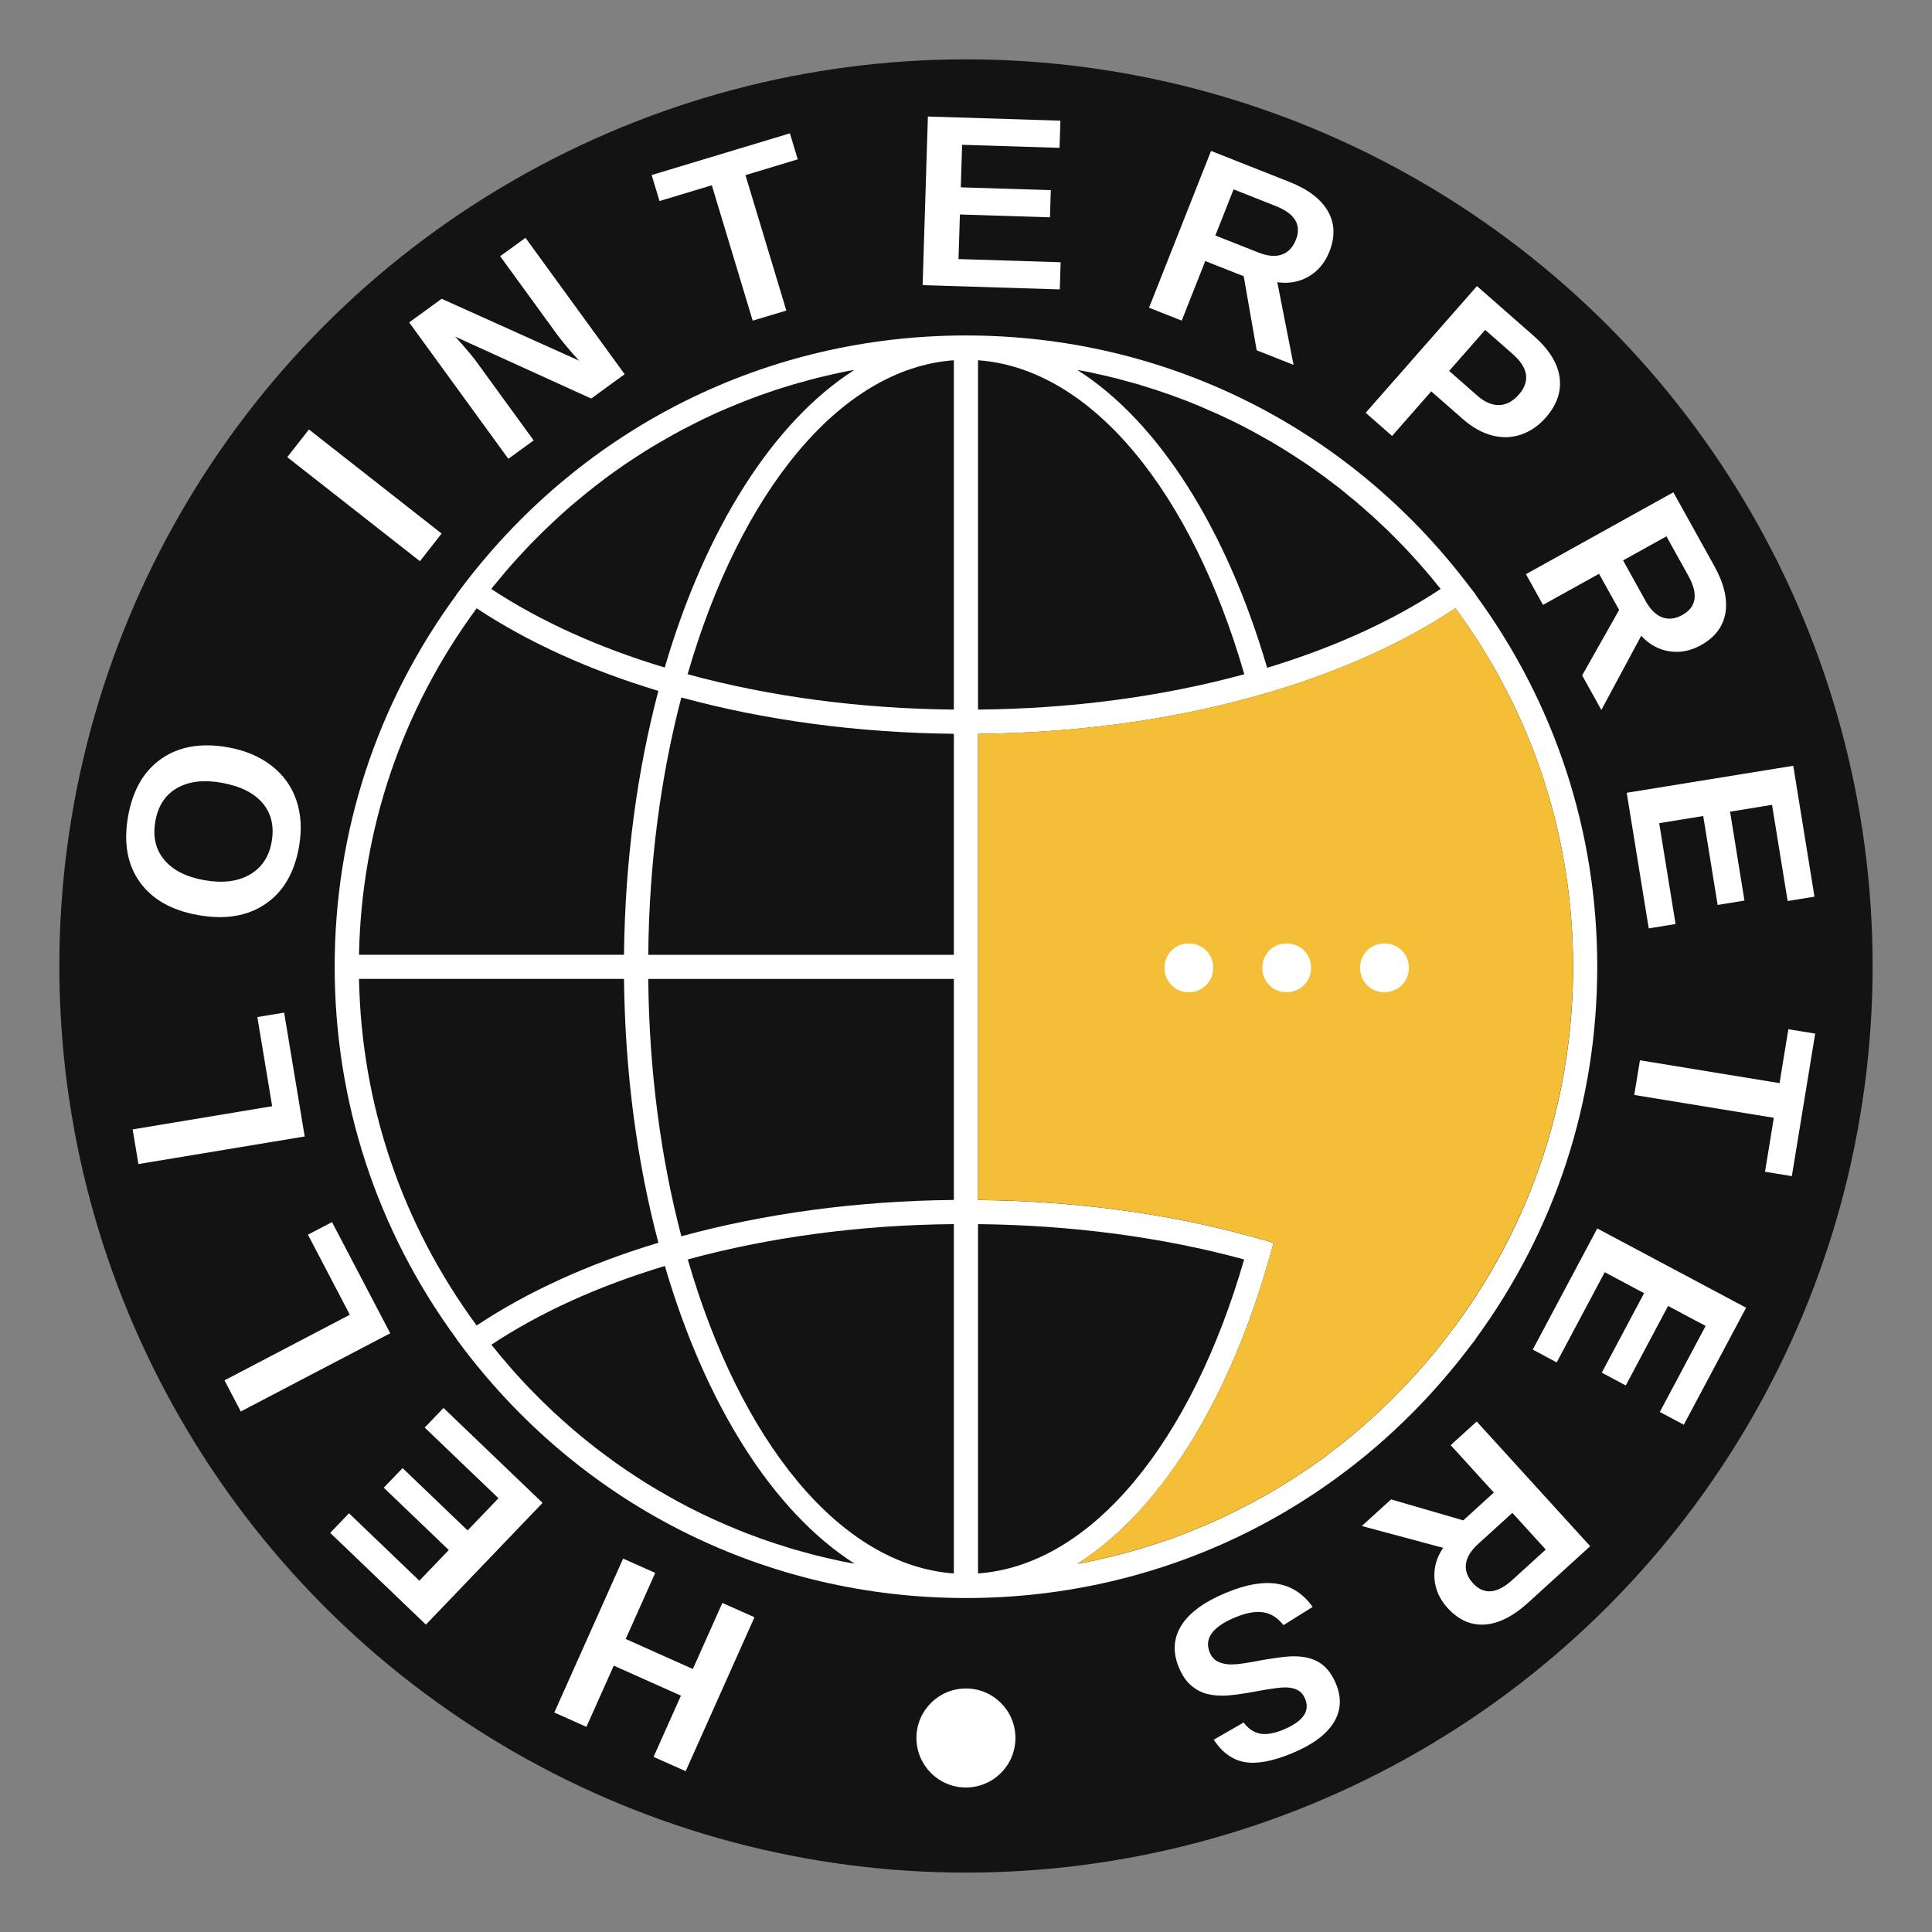
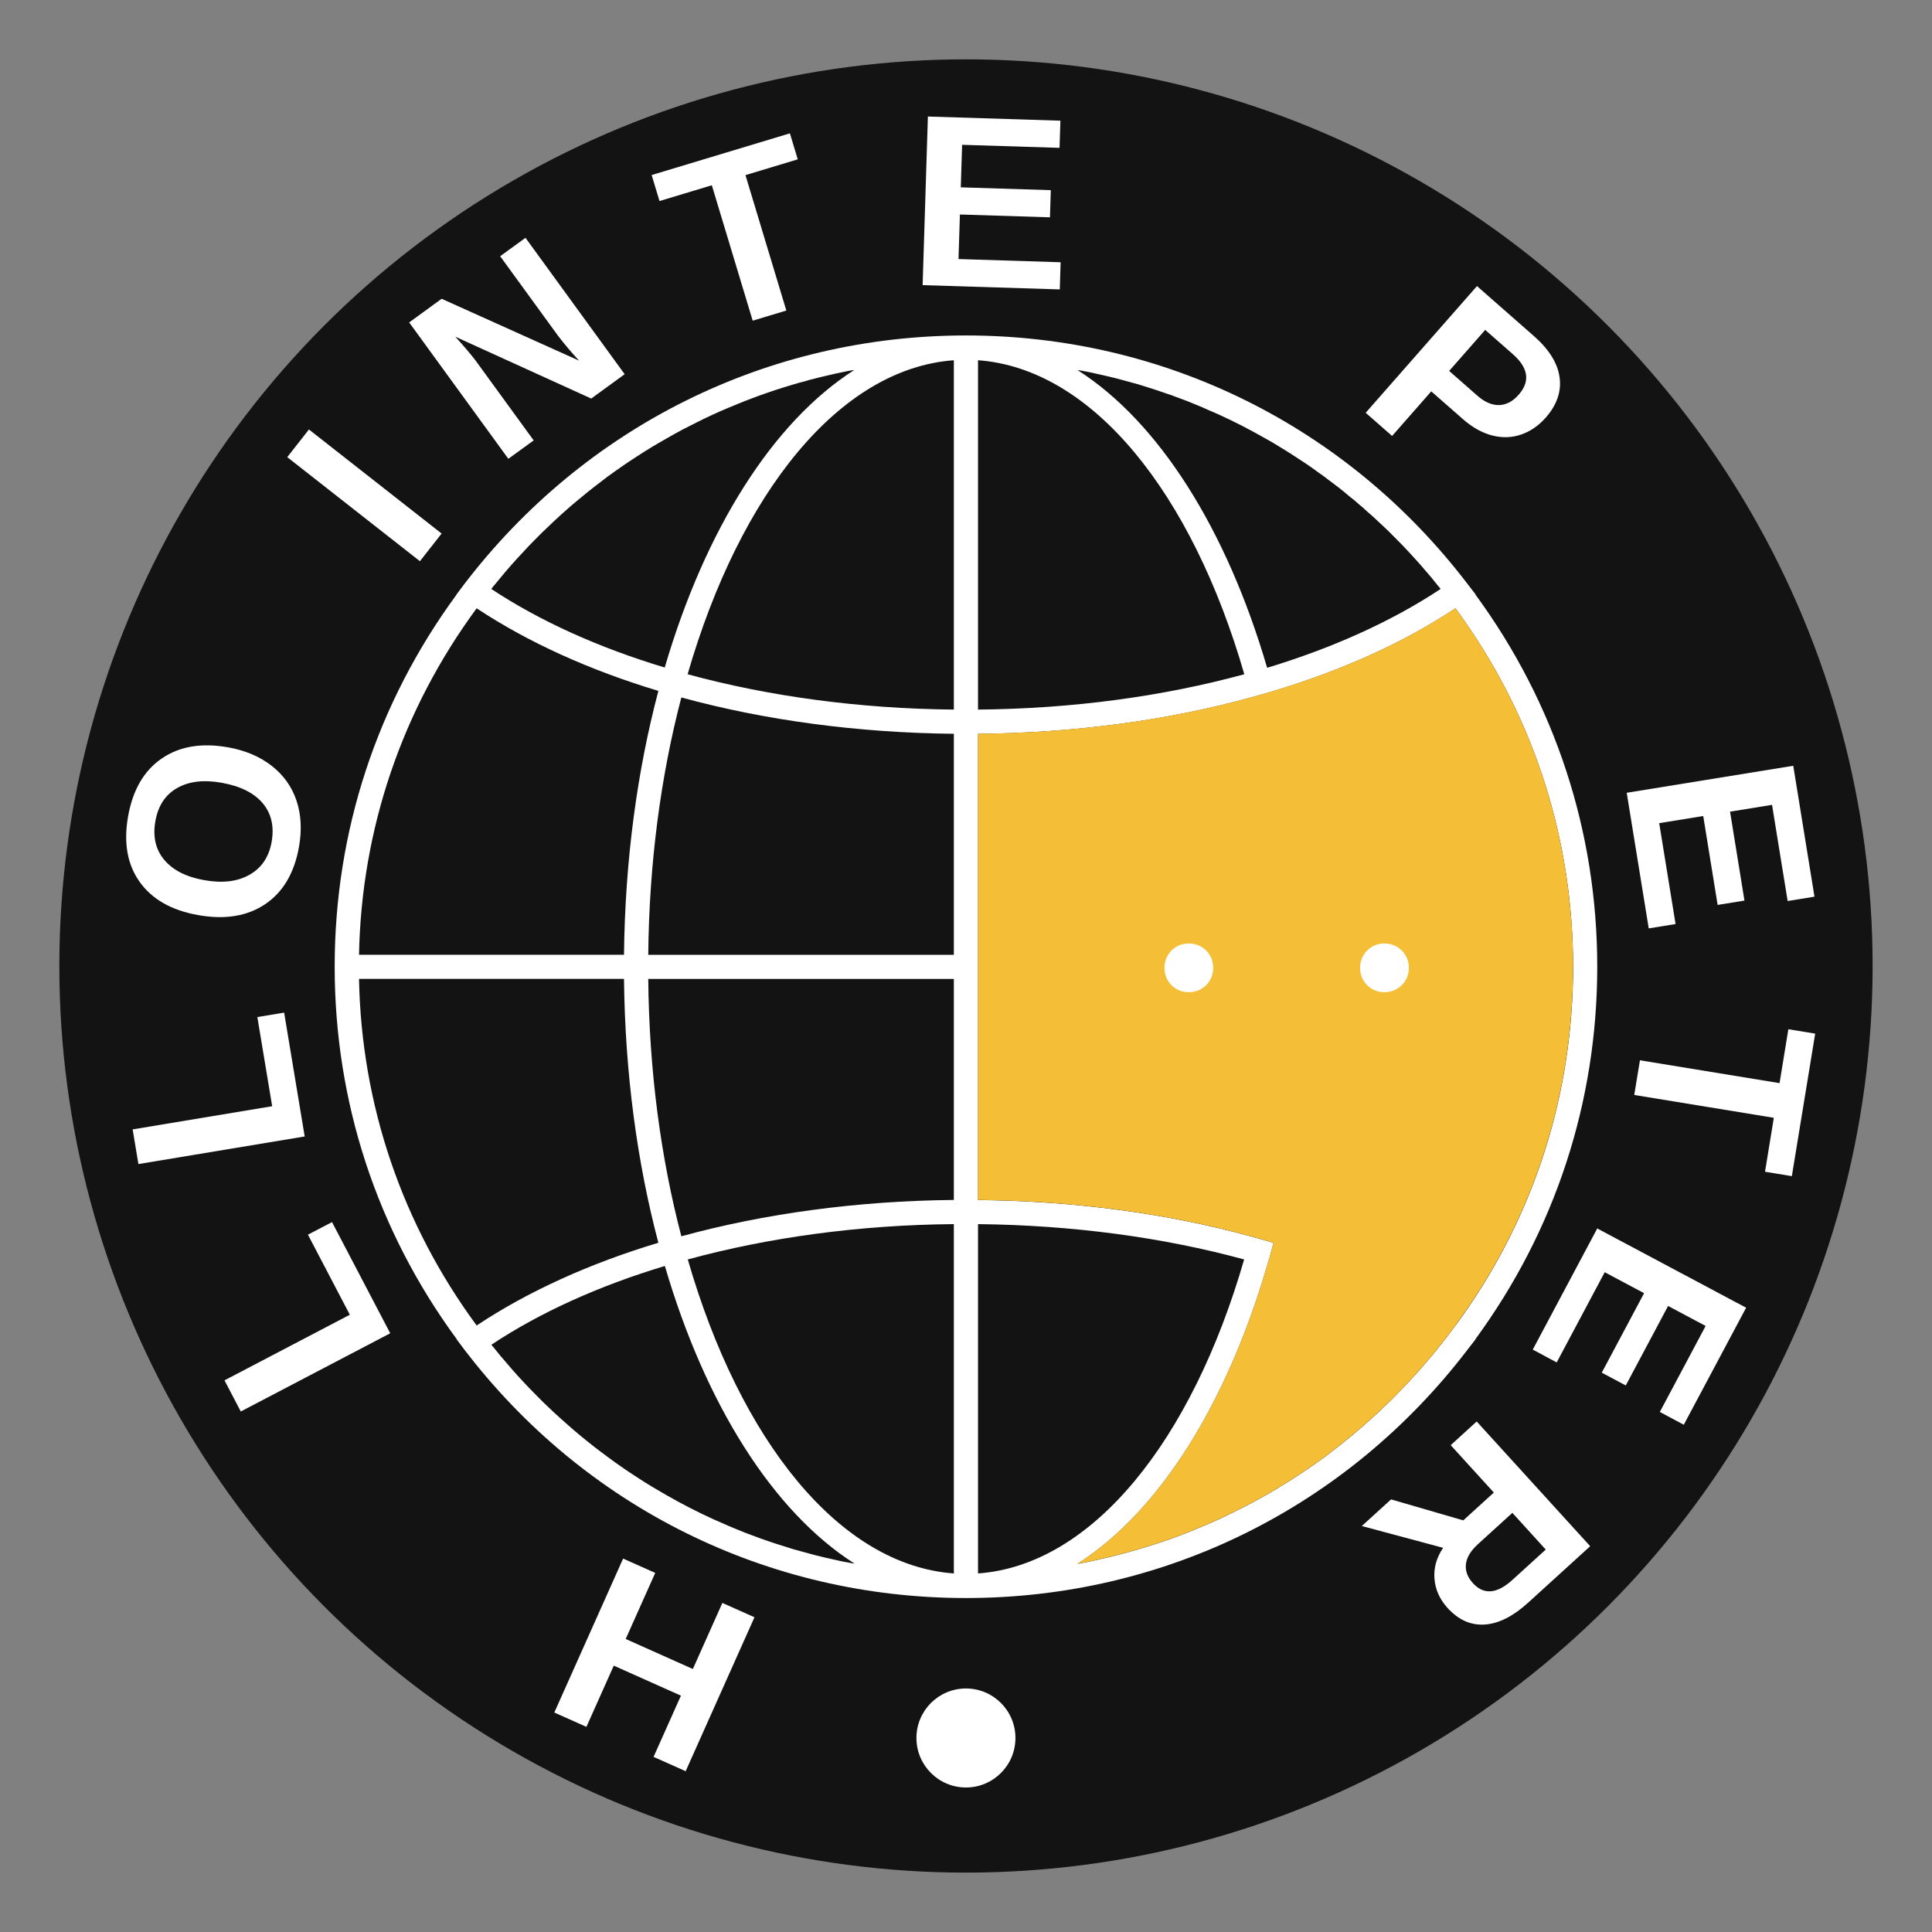
<svg xmlns="http://www.w3.org/2000/svg" height="465.23" viewBox="0 0 465.23 465.23" width="465.23">
  <rect x="0" y="0" width="465.23" height="465.23" fill="#808080" stroke="none" />
  <circle cx="232.61" cy="232.61" fill="#131313" r="218.32" />
  <circle cx="232.61" cy="232.61" fill="#131313" r="151.83" transform="matrix(.707 -.707 .707 .707 -96.35 232.61)" />
  <path d="m384.62 232.8c0-32.53-10.15-63.47-29.34-89.64l.04-.04-1.88-2.43c-29.02-38.07-73.08-59.91-120.84-59.91s-91.77 21.87-120.85 59.94l-1.82 2.43.02.02c-19.21 26.17-29.36 57.08-29.36 89.61s10.15 63.48 29.36 89.65l-.02.04 1.82 2.43c29.04 38.07 73.1 59.91 120.85 59.91s91.79-21.83 120.84-59.88l1.88-2.43-.04-.02c19.19-26.18 29.34-57.1 29.34-89.69zm-265.58-91.89c.91-1.13 1.84-2.21 2.76-3.33 1.84-2.15 3.77-4.25 5.71-6.29 1.01-1.01 1.99-2.04 2.97-3 .92-.87 1.79-1.72 2.69-2.57 1.3-1.22 2.62-2.43 3.97-3.59.9-.79 1.81-1.55 2.74-2.3 1.08-.9 2.15-1.78 3.26-2.63 1.01-.79 2.03-1.57 3.03-2.33 1.31-.96 2.65-1.89 3.99-2.83 1.01-.66 2.01-1.38 3.03-2.01.09-.05.15-.11.23-.15 1.14-.76 2.27-1.45 3.42-2.16 1.2-.71 2.4-1.43 3.59-2.09 1.04-.61 2.1-1.19 3.18-1.78.26-.15.53-.27.77-.42 1.12-.57 2.26-1.15 3.37-1.71 2.47-1.25 5-2.42 7.58-3.5 1.25-.53 2.53-1.04 3.78-1.55 1.17-.45 2.32-.9 3.54-1.34 2.7-.98 5.48-1.9 8.28-2.72.92-.29 1.86-.55 2.79-.77.66-.21 1.38-.42 2.04-.57 1.13-.29 2.29-.59 3.44-.84 1.29-.32 2.57-.59 3.88-.86.88-.2 1.78-.38 2.64-.48-19.61 12.51-35.9 38.37-45.65 71.65-15.8-4.75-29.98-11.13-41.77-18.92.23-.31.49-.64.72-.93zm-4.26 5.57c12.37 8.19 27.21 14.91 43.76 19.89-5.1 19.25-8.03 40.8-8.28 63.54h-63.81c.59-30.3 10.36-59.02 28.33-83.43zm-28.33 89.24h63.81c.25 22.74 3.18 44.29 8.28 63.54-16.55 4.98-31.39 11.7-43.76 19.92-17.97-24.41-27.74-53.12-28.33-83.46zm117.29 140.45c-.76-.14-1.51-.28-2.25-.47-.84-.17-1.67-.38-2.47-.55-1.82-.41-3.59-.87-5.37-1.38-.85-.22-1.7-.45-2.53-.69-1.4-.44-2.76-.86-4.16-1.31-1.33-.44-2.64-.88-3.92-1.34-1.19-.44-2.38-.88-3.59-1.34-1.74-.71-3.5-1.4-5.26-2.2-.84-.36-1.67-.72-2.53-1.11-3.81-1.74-7.54-3.66-11.22-5.77-1.11-.63-2.21-1.28-3.3-1.93-1.45-.86-2.91-1.79-4.36-2.76-.79-.49-1.55-1.02-2.33-1.55-1.46-.98-2.92-2.03-4.35-3.11-.98-.74-1.98-1.46-2.95-2.22-1.04-.81-2.06-1.66-3.08-2.47-1.14-.93-2.27-1.9-3.38-2.89-.96-.85-1.93-1.7-2.86-2.57-.17-.12-.32-.29-.49-.44-.87-.84-1.76-1.66-2.59-2.47l-.36-.36c-.96-.96-1.92-1.93-2.86-2.89-.98-1.02-1.94-2.06-2.91-3.12-.79-.9-1.61-1.77-2.38-2.72-1.14-1.28-2.25-2.62-3.33-3.99-.21-.23-.41-.47-.58-.71 11.79-7.83 25.97-14.2 41.77-18.96 9.75 33.31 26.05 59.18 45.69 71.68-.66-.1-1.38-.22-2.04-.37zm25.95 2.72c-27.58-1.99-51.48-32.02-64.07-75.61 19.52-5.33 41.33-8.31 64.07-8.51zm0-89.94c-23.26.23-45.58 3.27-65.62 8.75-4.91-18.72-7.76-39.74-7.97-61.97h73.59zm0-59.03h-73.59c.21-22.22 3.06-43.25 7.97-61.97 20.04 5.48 42.39 8.51 65.62 8.75zm0-59.05c-22.74-.21-44.55-3.18-64.11-8.51 12.59-43.59 36.53-73.62 64.11-75.61zm31.78-81.42c.76.15 1.51.29 2.25.48.84.17 1.65.38 2.47.55 1.82.41 3.59.87 5.37 1.38.84.22 1.7.45 2.53.69 1.4.44 2.76.86 4.16 1.31 1.31.44 2.63.88 3.92 1.34 1.19.44 2.38.88 3.59 1.34 1.74.71 3.5 1.4 5.23 2.2.86.36 1.7.72 2.56 1.11 3.81 1.74 7.54 3.66 11.22 5.77 1.11.6 2.21 1.25 3.29 1.93 2.04 1.22 4.05 2.53 6.07 3.87.98.66 1.98 1.34 2.94 2.06.9.65 1.84 1.28 2.72 1.99.76.55 1.51 1.13 2.29 1.72 1.04.81 2.06 1.63 3.07 2.51.74.55 1.46 1.15 2.17 1.81.65.52 1.3 1.08 1.9 1.67.92.75 1.78 1.56 2.67 2.41.87.79 1.74 1.63 2.59 2.44l.36.36c.96.96 1.92 1.93 2.86 2.89.98 1.02 1.94 2.06 2.9 3.12.8.87 1.61 1.77 2.4 2.72 1.14 1.28 2.25 2.62 3.32 3.99.21.23.42.47.59.71-11.82 7.83-25.98 14.2-41.78 18.99-9.74-33.32-26.06-59.22-45.68-71.71.66.1 1.38.22 2.04.36zm-25.96-2.7c27.59 1.99 51.53 32.02 64.12 75.61-19.53 5.33-41.34 8.31-64.12 8.51v-84.13zm0 208.02c22.74.25 44.56 3.18 64.08 8.51-12.59 43.59-36.49 73.62-64.08 75.61zm114.95 24.44c-.53.72-1.09 1.46-1.63 2.19-.65.82-1.28 1.66-1.93 2.46-.21.25-.38.49-.59.72-.1.17-.25.36-.39.53-.82 1.02-1.67 2-2.51 2.97-1.84 2.15-3.77 4.29-5.71 6.31-.97.96-1.9 1.93-2.86 2.89-.11.12-.23.25-.36.36-.88.81-1.72 1.63-2.59 2.48-.17.15-.32.28-.49.43-.93.87-1.9 1.73-2.86 2.57-.81.72-1.63 1.43-2.44 2.09-.68.59-1.36 1.15-2.08 1.7-.64.53-1.28 1.07-1.94 1.55-1.01.8-2.03 1.57-3.03 2.35-1.31.96-2.65 1.88-4.01 2.83-1 .66-2 1.36-3.02 2-.09.06-.15.12-.23.15-.95.61-1.88 1.22-2.83 1.78-1.94 1.22-3.91 2.36-5.9 3.43-1.11.63-2.22 1.24-3.33 1.78-1.17.63-2.36 1.19-3.51 1.76-2.57 1.28-5.17 2.44-7.83 3.49-.98.44-1.98.86-3.01 1.24-1.13.43-2.26.87-3.4 1.28-1.22.43-2.48.84-3.73 1.25-4.62 1.52-9.35 2.8-14.17 3.85-.87.21-1.71.38-2.59.55-.66.15-1.38.27-2.04.37 19.62-12.49 35.91-38.37 45.64-71.68.57-1.84 1.09-3.71 1.58-5.6-1.81-.55-3.64-1.07-5.52-1.57-20.03-5.52-42.36-8.51-65.63-8.75v-112.25c23.24-.23 45.58-3.23 65.63-8.75 1.88-.5 3.71-1.02 5.52-1.57 16.56-4.98 31.45-11.7 43.8-19.92 17.99 24.44 27.72 53.16 28.31 83.46.04.98.04 1.94.04 2.9s0 1.95-.04 2.91c-.59 30.33-10.32 59.05-28.31 83.48z" fill="#fff" />
  <path d="m378.8 232.8c0 .97 0 1.95-.04 2.91-.59 30.33-10.32 59.05-28.31 83.48-.53.72-1.09 1.46-1.63 2.19-.65.82-1.28 1.66-1.93 2.46-.21.25-.38.49-.59.72-.1.17-.25.36-.39.53-.82 1.02-1.67 2-2.51 2.97-1.84 2.15-3.77 4.29-5.71 6.31-.97.96-1.9 1.93-2.86 2.89-.11.12-.23.25-.36.36-.88.81-1.72 1.63-2.59 2.48-.17.15-.32.28-.49.43-.93.87-1.9 1.73-2.86 2.57-.81.72-1.63 1.43-2.44 2.09-.68.59-1.36 1.15-2.08 1.7-.64.53-1.28 1.07-1.94 1.55-1.01.8-2.03 1.57-3.03 2.35-1.31.96-2.65 1.88-4.01 2.83-1 .66-2 1.36-3.02 2-.09.06-.15.12-.23.15-.95.61-1.88 1.22-2.83 1.78-1.94 1.22-3.91 2.36-5.9 3.43-1.11.63-2.22 1.24-3.33 1.78-1.17.63-2.36 1.19-3.51 1.76-2.57 1.28-5.17 2.44-7.83 3.49-.98.44-1.98.86-3.01 1.24-1.13.43-2.26.87-3.4 1.28-1.22.43-2.48.84-3.73 1.25-4.62 1.52-9.35 2.8-14.17 3.85-.87.21-1.71.38-2.59.55-.66.15-1.38.27-2.04.37 19.62-12.49 35.91-38.37 45.64-71.68.57-1.84 1.09-3.71 1.58-5.6-1.81-.55-3.64-1.07-5.52-1.57-20.03-5.52-42.36-8.51-65.63-8.75v-112.25c23.24-.23 45.58-3.23 65.63-8.75 1.88-.5 3.71-1.02 5.52-1.57 16.56-4.98 31.45-11.7 43.8-19.92 17.99 24.44 27.72 53.16 28.31 83.46.04.98.04 1.94.04 2.9z" fill="#f4be37" />
  <g fill="#fff">
-     <path d="m315.69 232.93v.26c0 3.17-2.62 5.73-5.79 5.73h-.17c-3.2 0-5.76-2.59-5.76-5.79v-.12c0-3.2 2.56-5.82 5.76-5.82h.17c3.17 0 5.79 2.56 5.79 5.73z" />
    <path d="m339.24 232.93v.26c0 3.17-2.62 5.73-5.79 5.73h-.17c-3.2 0-5.76-2.59-5.76-5.79v-.12c0-3.2 2.56-5.82 5.76-5.82h.17c3.17 0 5.79 2.56 5.79 5.73z" />
    <path d="m292.13 232.93v.26c0 3.17-2.62 5.73-5.79 5.73h-.17c-3.2 0-5.76-2.59-5.76-5.79v-.12c0-3.2 2.56-5.82 5.76-5.82h.17c3.17 0 5.79 2.56 5.79 5.73z" />
    <path d="m157.78 378.76-7.11 15.91 16.17 7.23 7.11-15.91 7.73 3.45-16.57 37.07-7.73-3.45 6.59-14.74-16.17-7.23-6.59 14.74-7.73-3.45 16.57-37.07z" />
-     <path d="m130.66 361.89-28.1 29.32-23.05-22.09 4.53-4.72 16.94 16.24 7.09-7.39-15.66-15.01 4.53-4.72 15.66 15.01 7.43-7.75-17.76-17.02 4.53-4.72 23.87 22.88z" />
    <path d="m93.96 321.06-35.98 18.83-3.92-7.5 30.18-15.8-10.09-19.28 5.8-3.03 14.02 26.78z" />
    <path d="m73.39 273.66-40.06 6.65-1.39-8.35 33.6-5.58-3.57-21.47 6.45-1.07 4.95 29.81z" />
    <path d="m54.9 179.95c4.15.74 7.66 2.23 10.51 4.45s4.85 5.01 5.98 8.37 1.33 7.09.6 11.2c-1.13 6.3-3.85 10.89-8.17 13.78s-9.7 3.75-16.14 2.6c-6.39-1.14-11.08-3.81-14.06-8.01-2.98-4.19-3.9-9.46-2.77-15.81 1.14-6.35 3.84-10.98 8.12-13.9s9.59-3.81 15.94-2.67zm-1.53 8.54c-4.29-.77-7.86-.35-10.7 1.26s-4.59 4.26-5.25 7.95c-.67 3.73.04 6.85 2.12 9.34s5.29 4.13 9.63 4.9c4.39.79 8.03.35 10.92-1.3 2.9-1.65 4.67-4.27 5.31-7.86.67-3.73-.04-6.85-2.12-9.34s-5.39-4.14-9.91-4.95z" />
    <path d="m101.12 135.14-31.95-25.06 5.22-6.66 31.95 25.06z" />
    <path d="m142.36 95.97-32.72-14.89c2.05 2.26 3.64 4.12 4.77 5.59l14.1 19.38-6.1 4.43-23.88-32.84 7.82-5.69 33.08 14.89c-1.97-2.14-3.67-4.16-5.1-6.05l-13.89-19.09 6.1-4.43 23.88 32.84-8.05 5.86z" />
    <path d="m179.51 42.17 9.84 32.61-8.1 2.44-9.84-32.61-12.6 3.8-1.89-6.26 33.29-10.04 1.89 6.26-12.6 3.8z" />
    <path d="m222.17 68.65 1.27-40.59 31.91 1-.21 6.54-23.46-.73-.32 10.24 21.68.68-.21 6.54-21.68-.68-.34 10.73 24.59.77-.2 6.54-33.05-1.03z" />
-     <path d="m302.61 84.35-3.12-17.83-9.26-3.66-5.67 14.35-7.87-3.11 14.93-37.76 18.85 7.45c4.5 1.78 7.59 4.12 9.27 7.03s1.81 6.17.38 9.78c-1.05 2.64-2.7 4.63-4.95 5.96-2.26 1.33-4.79 1.79-7.59 1.4l3.91 19.9-8.86-3.5zm9.43-26.56c1.43-3.61-.19-6.35-4.87-8.19l-10.12-4-4.39 11.11 10.38 4.1c2.2.87 4.07 1.04 5.61.5s2.66-1.71 3.38-3.52z" />
    <path d="m372.22 100.56c-1.72 1.96-3.71 3.32-5.96 4.09s-4.58.83-6.99.2-4.75-1.95-7.03-3.95l-7.59-6.66-9.43 10.74-6.36-5.58 26.8-30.51 13.68 12.01c3.67 3.22 5.74 6.54 6.21 9.95s-.64 6.65-3.33 9.71zm-6.51-5.52c2.82-3.21 2.33-6.47-1.44-9.78l-6.63-5.82-8.68 9.88 6.79 5.96c1.74 1.53 3.48 2.29 5.21 2.26s3.31-.86 4.75-2.5z" />
-     <path d="m380.99 162.63 8.9-15.76-4.84-8.7-13.49 7.49-4.11-7.4 35.5-19.72 9.84 17.72c2.35 4.23 3.25 8 2.7 11.31s-2.52 5.91-5.92 7.8c-2.49 1.38-5.02 1.87-7.61 1.46s-4.84-1.65-6.75-3.73l-9.6 17.86-4.63-8.33zm24.13-14.55c3.4-1.89 3.88-5.03 1.44-9.42l-5.28-9.51-10.44 5.8 5.42 9.76c1.15 2.07 2.49 3.39 4.02 3.95s3.15.37 4.85-.58z" />
    <path d="m391.74 190.9 40.08-6.5 5.11 31.52-6.46 1.05-3.76-23.16-10.11 1.64 3.47 21.41-6.46 1.05-3.47-21.41-10.6 1.72 3.94 24.29-6.46 1.05-5.3-32.64z" />
    <path d="m427.15 269.17-33.62-5.5 1.37-8.35 33.62 5.5 2.12-12.98 6.46 1.06-5.62 34.32-6.46-1.06 2.12-12.98z" />
    <path d="m384.63 295.82 35.84 19.08-15.01 28.18-5.77-3.08 11.03-20.71-9.04-4.81-10.19 19.14-5.78-3.08 10.19-19.14-9.48-5.05-11.56 21.72-5.77-3.08 15.54-29.19z" />
    <path d="m334.98 361.06 17.38 5.05 7.36-6.7-10.39-11.41 6.26-5.7 27.33 30.03-14.99 13.64c-3.58 3.25-7.04 5-10.39 5.22-3.35.23-6.33-1.1-8.95-3.97-1.91-2.1-2.97-4.46-3.17-7.07s.5-5.09 2.09-7.43l-19.59-5.25 7.05-6.41zm19.69 20.16c2.62 2.87 5.78 2.62 9.5-.76l8.05-7.32-8.04-8.84-8.26 7.51c-1.75 1.6-2.73 3.2-2.92 4.82s.36 3.15 1.67 4.58z" />
-     <path d="m283.89 401.58c-1.53-3.68-1.34-7.05.56-10.13 1.91-3.08 5.51-5.72 10.8-7.92 4.82-2 8.94-2.71 12.36-2.14 3.43.58 6.25 2.43 8.48 5.56l-7.03 4.39c-1.34-1.75-2.95-2.78-4.82-3.08s-4.14.1-6.81 1.21c-5.47 2.27-7.51 5.1-6.11 8.47.44 1.05 1.12 1.79 2.04 2.23.93.44 2.05.65 3.38.63 1.33-.01 3.75-.37 7.26-1.06 3.08-.51 5.25-.8 6.53-.87s2.47-.01 3.58.17c1.1.18 2.13.51 3.07 1 .94.48 1.79 1.17 2.55 2.06s1.42 2.02 1.98 3.37c1.4 3.37 1.21 6.49-.57 9.36s-5.11 5.32-9.97 7.34c-4.64 1.93-8.44 2.65-11.39 2.15-2.95-.49-5.46-2.29-7.52-5.39l7.21-4.15c1.07 1.45 2.36 2.34 3.88 2.66s3.39.01 5.63-.91c4.77-1.98 6.54-4.46 5.3-7.44-.4-.96-.98-1.66-1.75-2.08-.77-.43-1.73-.65-2.9-.68s-3.42.27-6.76.88c-3.9.75-6.76 1.12-8.59 1.11s-3.37-.26-4.62-.74-2.36-1.21-3.34-2.19c-.97-.98-1.79-2.26-2.44-3.84z" />
    <circle cx="232.6" cy="418.51" r="11.92" />
  </g>
</svg>